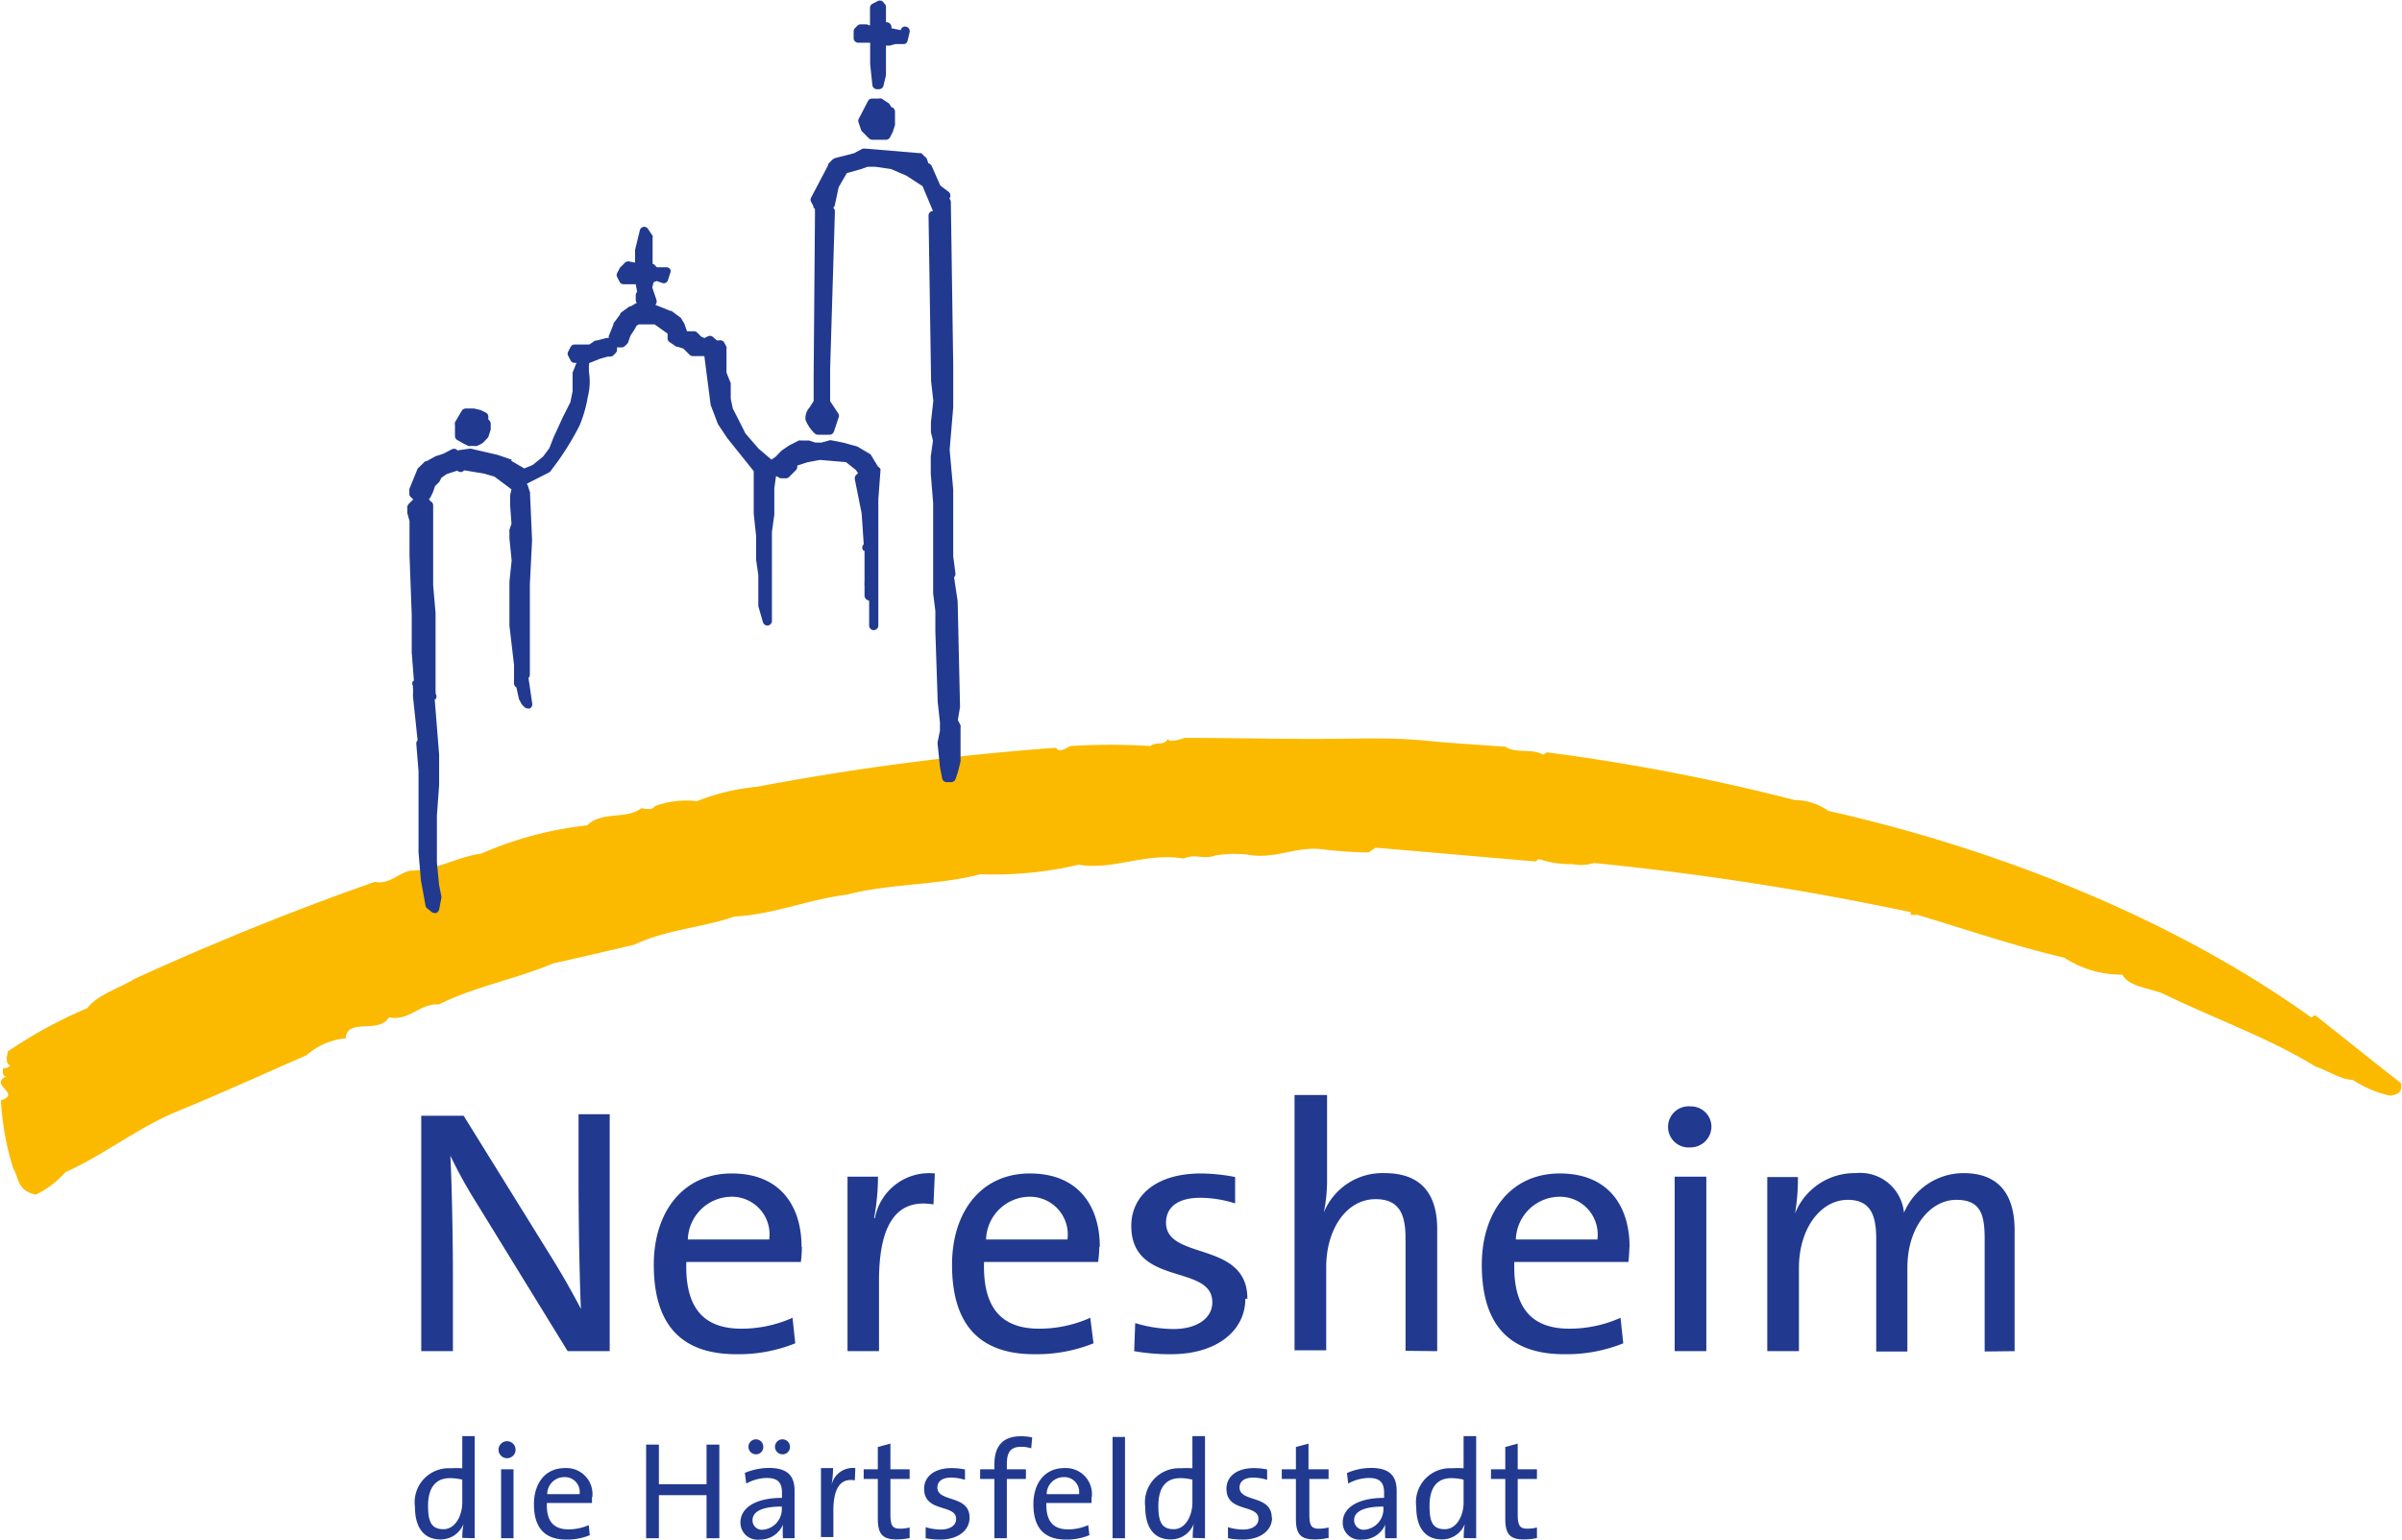
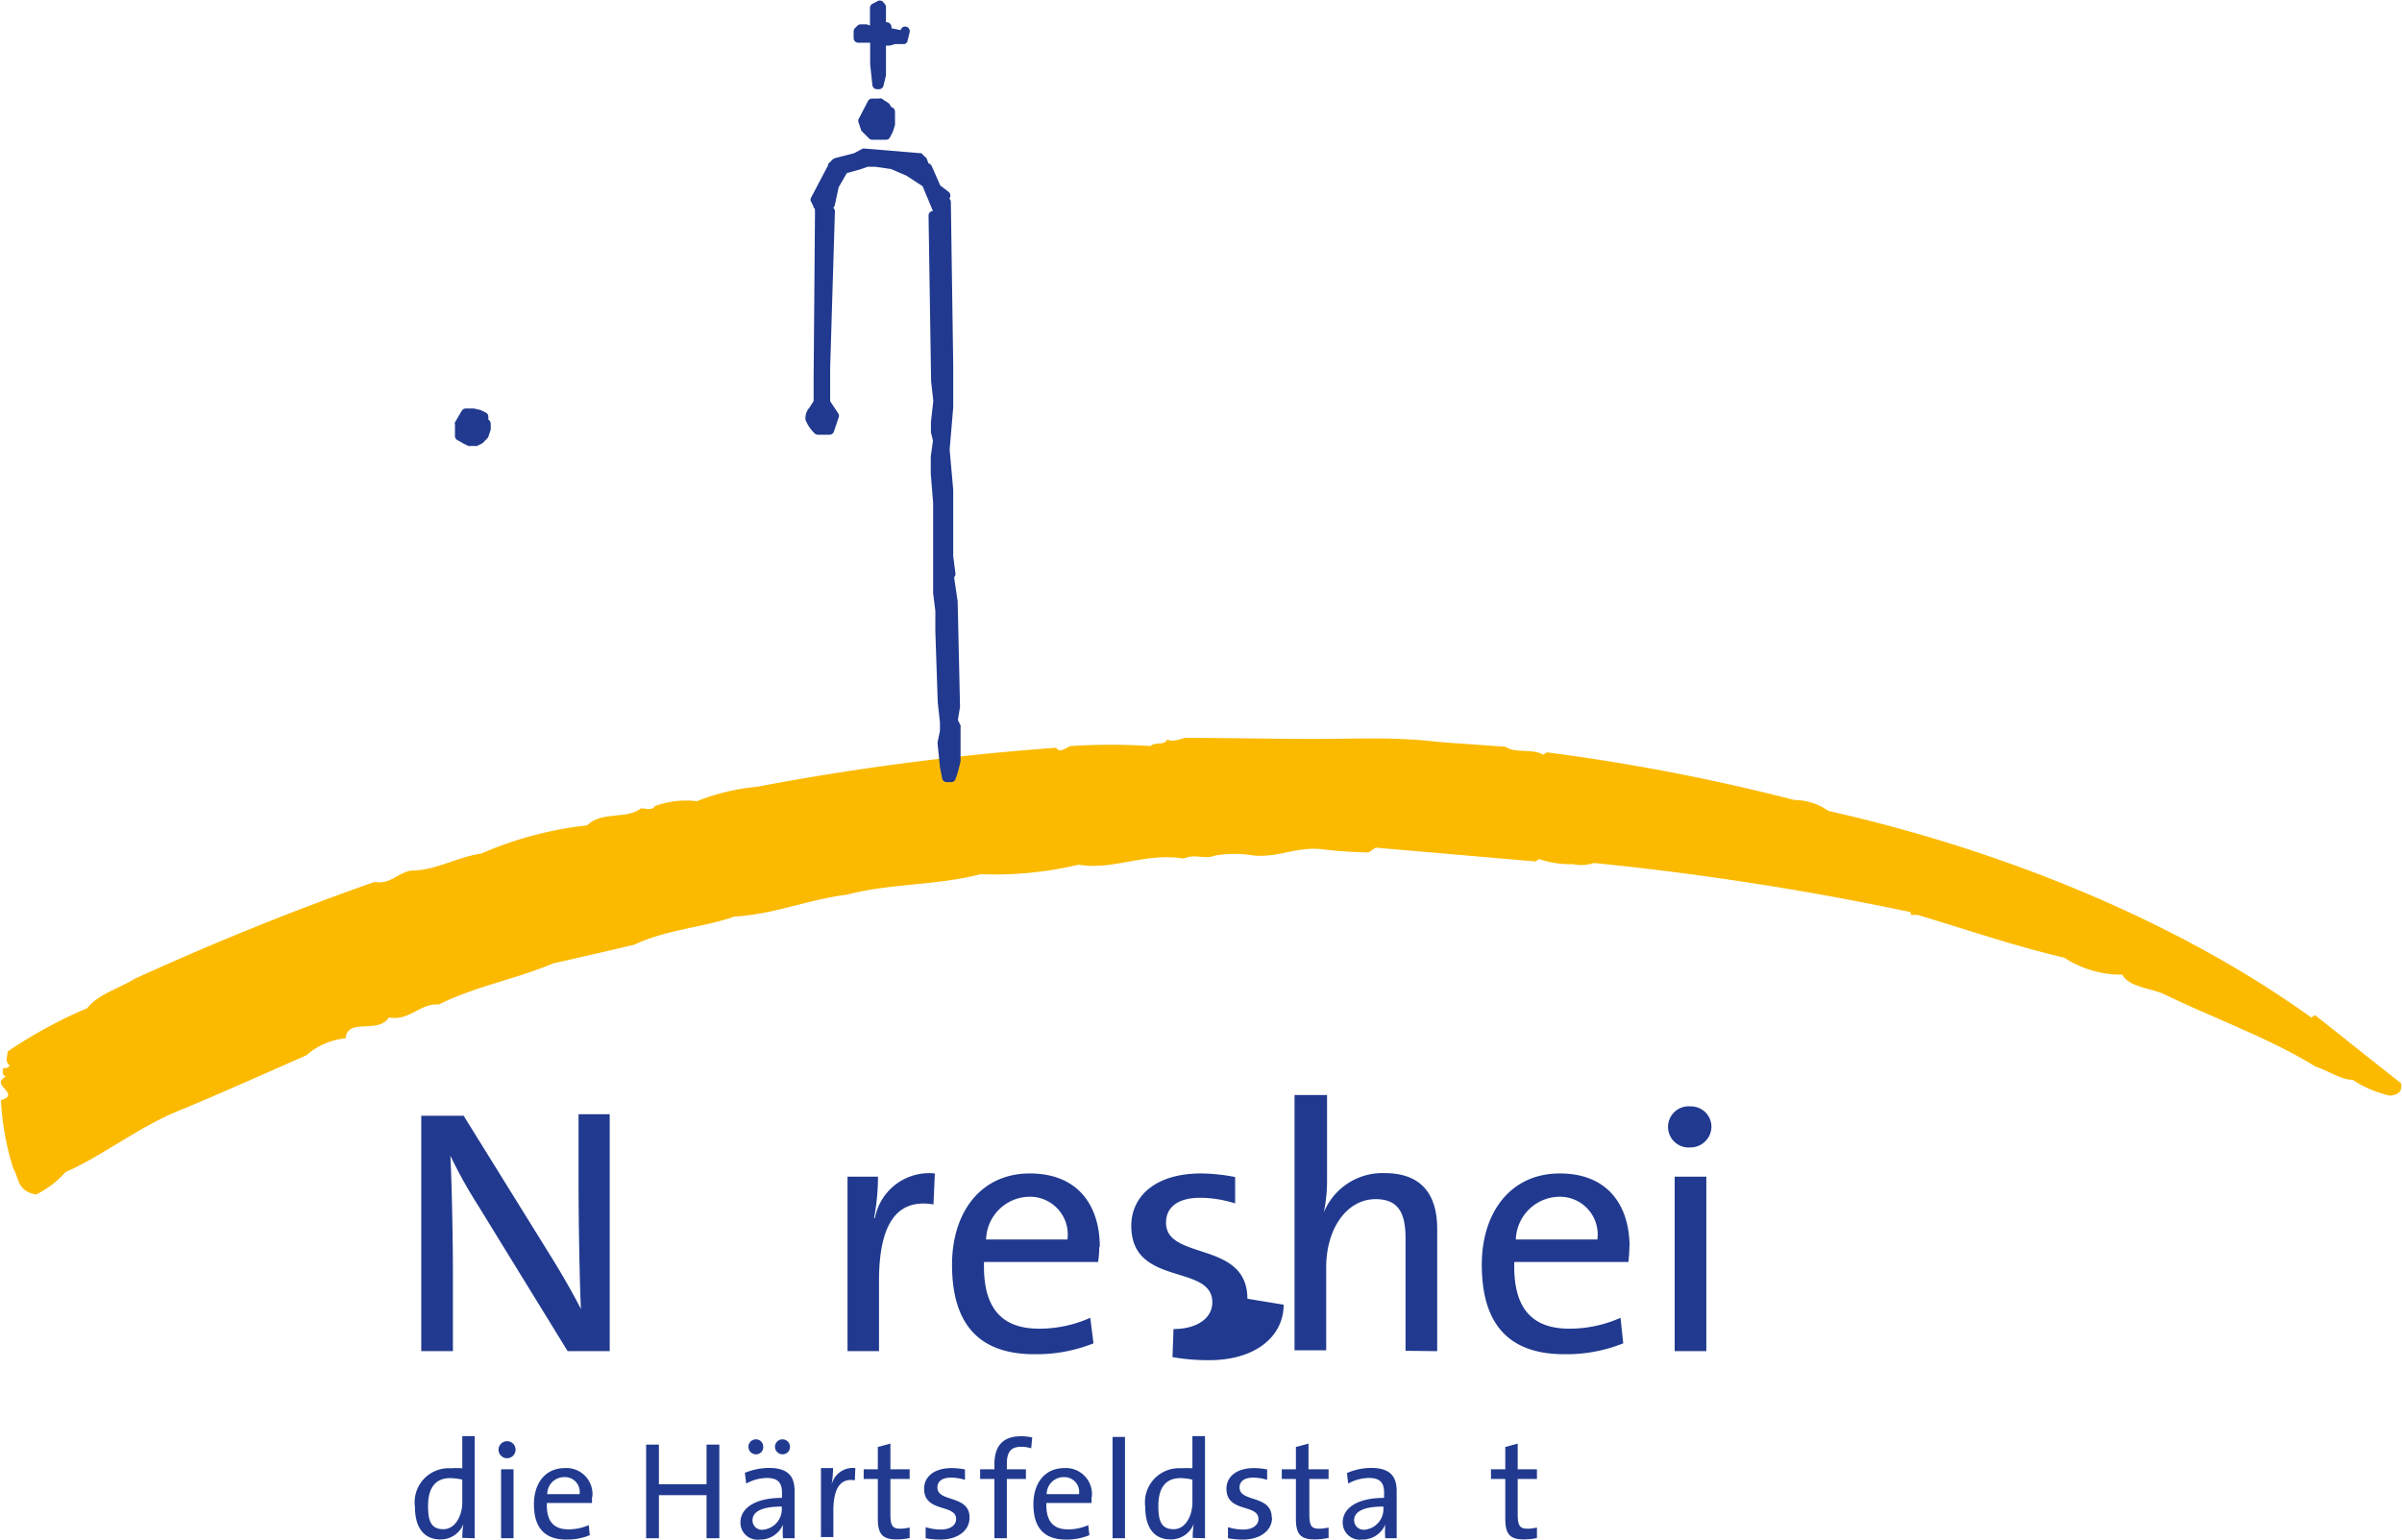
<svg xmlns="http://www.w3.org/2000/svg" viewBox="0 0 141.01 90.45" width="156" height="100">
  <defs>
    <style>.cls-1{fill:#213a8f;}.cls-2{fill:#fbba00;}</style>
  </defs>
  <g id="Ebene_2" data-name="Ebene 2">
    <g id="Ebene_1-2" data-name="Ebene 1">
      <path class="cls-1" d="M35.77,79.38V65.46H33.94v4c0,2.31.06,5.73.14,7.44-.52-1-1.09-2-1.71-3l-5.18-8.35H24.7V79.38h1.86V74.9c0-2.2-.07-5.54-.15-7A28.34,28.34,0,0,0,28,70.76l5.3,8.62Z" />
-       <path class="cls-1" d="M45.14,72.82H40.36a2.59,2.59,0,0,1,2.5-2.51,2.21,2.21,0,0,1,2.28,2.51m1.9.43c0-2.35-1.21-4.31-4.1-4.31s-4.58,2.29-4.58,5.36c0,3.61,1.69,5.26,4.85,5.26a8.93,8.93,0,0,0,3.46-.64l-.16-1.5a7.36,7.36,0,0,1-3,.64c-2.19,0-3.32-1.18-3.24-3.92H47a7.94,7.94,0,0,0,.06-.89" />
      <path class="cls-1" d="M54.87,68.94a3.24,3.24,0,0,0-3.52,2.62H51.3a13.18,13.18,0,0,0,.23-2.43H49.74V79.38h1.85V75.25c0-3.27,1-4.86,3.2-4.49Z" />
      <path class="cls-1" d="M62.66,72.82H57.88a2.58,2.58,0,0,1,2.49-2.51,2.22,2.22,0,0,1,2.29,2.51m1.9.43c0-2.35-1.22-4.31-4.11-4.31s-4.57,2.29-4.57,5.36c0,3.61,1.69,5.26,4.84,5.26a9,9,0,0,0,3.47-.64L64,77.42a7.33,7.33,0,0,1-3,.64c-2.18,0-3.32-1.18-3.24-3.92h6.7a6.28,6.28,0,0,0,.07-.89" />
-       <path class="cls-1" d="M73.23,76.3c0-3.44-4.78-2.22-4.78-4.47,0-.89.68-1.46,2-1.46a6.83,6.83,0,0,1,2.06.33l0-1.55a10.88,10.88,0,0,0-2-.21c-2.68,0-4.1,1.34-4.1,3.08,0,3.6,4.76,2.2,4.76,4.49,0,.95-.92,1.57-2.28,1.57a7.86,7.86,0,0,1-2.25-.35l-.06,1.65a12.09,12.09,0,0,0,2.16.18c2.72,0,4.37-1.4,4.37-3.26" />
+       <path class="cls-1" d="M73.23,76.3c0-3.44-4.78-2.22-4.78-4.47,0-.89.68-1.46,2-1.46a6.83,6.83,0,0,1,2.06.33l0-1.55a10.88,10.88,0,0,0-2-.21c-2.68,0-4.1,1.34-4.1,3.08,0,3.6,4.76,2.2,4.76,4.49,0,.95-.92,1.57-2.28,1.57l-.06,1.65a12.09,12.09,0,0,0,2.16.18c2.72,0,4.37-1.4,4.37-3.26" />
      <path class="cls-1" d="M84.38,79.38V72.2c0-1.81-.74-3.28-3.09-3.28a3.72,3.72,0,0,0-3.57,2.31l0,0a9.25,9.25,0,0,0,.19-2V64.33H76v15h1.86V74.45c0-2.27,1.21-4,2.9-4,1.36,0,1.76.84,1.76,2.29v6.62Z" />
      <path class="cls-1" d="M93.74,72.82H89a2.59,2.59,0,0,1,2.5-2.51,2.22,2.22,0,0,1,2.29,2.51m1.89.43c0-2.35-1.21-4.31-4.1-4.31S87,71.23,87,74.3c0,3.61,1.69,5.26,4.85,5.26a8.93,8.93,0,0,0,3.46-.64l-.16-1.5a7.36,7.36,0,0,1-3,.64c-2.19,0-3.32-1.18-3.24-3.92h6.7a7.94,7.94,0,0,0,.06-.89" />
      <path class="cls-1" d="M100.19,69.13H98.33V79.38h1.86Zm.3-2.91A1.2,1.2,0,0,0,99.26,65a1.21,1.21,0,1,0,0,2.41,1.23,1.23,0,0,0,1.23-1.22" />
-       <path class="cls-1" d="M118.3,79.38v-7.1c0-2.31-1.11-3.36-3-3.36a3.8,3.8,0,0,0-3.5,2.33,2.58,2.58,0,0,0-2.83-2.33,3.77,3.77,0,0,0-3.57,2.37l0,0a12,12,0,0,0,.17-2.14h-1.8V79.38h1.86V74.49c0-2.35,1.3-4,2.87-4,1.4,0,1.67,1,1.67,2.31v6.6h1.83V74.49c0-2.47,1.4-4,2.87-4s1.67.91,1.67,2.33v6.58Z" />
      <path class="cls-2" d="M85.12,43.64l3.27.23c.58.41,1.61.09,2.22.47l.21-.14A119.9,119.9,0,0,1,105.36,47a3.52,3.52,0,0,1,2,.64C117.83,50,128,54.22,135.73,59.78l.22-.14c1.71,1.35,3.49,2.78,5.05,4,.07.47-.11.67-.66.73a6.63,6.63,0,0,1-2.18-.93c-.67,0-1.47-.55-2.19-.78C133.3,61,130,59.83,127,58.37c-.78-.32-2-.4-2.37-1.11a6.12,6.12,0,0,1-3.42-1c-2.94-.68-5.75-1.66-8.61-2.51l-.4,0v-.16a172.19,172.19,0,0,0-18.62-2.89,2.36,2.36,0,0,1-1.22.07,5.9,5.9,0,0,1-2-.3l-.21.14-9.38-.81-.42.28a25.12,25.12,0,0,1-2.84-.2c-1.43-.12-2.48.51-3.92.38a6.73,6.73,0,0,0-2.24,0c-.76.26-1.14-.13-1.86.18-2.29-.37-4.15.71-6.17.36a21.63,21.63,0,0,1-5.77.56c-2.5.66-5.34.54-7.84,1.2-2.27.28-4.28,1.16-6.63,1.29-1.76.63-4,.76-5.86,1.65-1.6.38-3.17.74-4.77,1.1-2.18.92-4.59,1.35-6.71,2.41-1.14-.08-1.72,1-2.94.76-.6,1-2.45,0-2.54,1.23a4.09,4.09,0,0,0-2.31,1c-2.53,1.11-5.33,2.37-7.58,3.29S5.81,68,3.8,68.86a5.54,5.54,0,0,1-1.73,1.32c-1.13-.21-1-1-1.34-1.54a16,16,0,0,1-.72-4c1.23-.39-.71-.89.29-1.39-.26-.1-.17-.36-.16-.51.19.06.3-.06.41-.13C.19,62.39.42,62,.4,61.78a26.89,26.89,0,0,1,4.68-2.55c.63-.82,1.86-1.15,2.77-1.72,4.61-2.1,9.27-4,14.12-5.7.86.17,1.34-.5,2.09-.66,1.51,0,2.71-.8,4.16-1a21.35,21.35,0,0,1,6.23-1.66c.83-.85,2.3-.33,3.16-1,.27,0,.66.15.81-.13a5.33,5.33,0,0,1,2.47-.29,12.83,12.83,0,0,1,3.55-.85A153.91,153.91,0,0,1,62,43.93c.18.35.57,0,.85-.1a36.57,36.57,0,0,1,4.69,0c.26-.27.81,0,1-.4.18.2.77,0,1-.08,2.65,0,5.57.07,8,.06s4.41-.11,6.74.16Z" />
      <path class="cls-1" d="M50.37,2.51H51l.07,0V3.77L51.2,5a.27.27,0,0,0,.26.24h.14A.27.27,0,0,0,51.86,5L52,4.43V2.68l.07,0h.15l.32-.09H53a.24.24,0,0,0,.27-.2l.12-.5a.27.27,0,0,0-.2-.32.25.25,0,0,0-.32.2h0l-.55-.11a.32.32,0,0,0-.05-.23A.27.27,0,0,0,52,1.31V.41a.27.27,0,0,0-.08-.19L51.8.08a.29.29,0,0,0-.32,0l-.27.14a.27.27,0,0,0-.15.24V1.5l-.19-.07h-.36a.26.26,0,0,0-.19.08l-.14.14a.27.27,0,0,0-.08.19v.41A.27.27,0,0,0,50.37,2.51Z" />
-       <path class="cls-1" d="M51.54,27.43l-.41-.68a.2.2,0,0,0-.09-.09l-.73-.43L49.47,26l-.67-.13a.24.24,0,0,0-.12,0l-.47.13h-.36l-.37-.12-.08,0H47a.27.27,0,0,0-.12,0l-.57.29-.44.3-.36.37-.24.16-.76-.65-.77-.89-.4-.8L43,24l-.12-.58v-.81a.44.44,0,0,0,0-.1l-.25-.62V20.5a.24.24,0,0,0,0-.12l-.14-.27A.27.27,0,0,0,42.2,20h-.13l-.22-.19a.27.27,0,0,0-.31-.05l-.21.1-.18-.08-.24-.24a.27.27,0,0,0-.19-.08h-.41L40.15,19,40,18.76a.23.23,0,0,0-.07-.1l-.54-.4-.07,0-.87-.35h0a.29.29,0,0,0,.07-.28l-.25-.74.08-.31.18-.07.32.11a.27.27,0,0,0,.2,0,.25.25,0,0,0,.14-.16l.13-.4a.27.27,0,0,0,0-.25.27.27,0,0,0-.22-.11h-.56l-.19-.19-.06,0V14a.3.3,0,0,0,0-.15l-.27-.4a.26.26,0,0,0-.27-.12.27.27,0,0,0-.21.2l-.28,1.15v.75l-.35-.07a.26.26,0,0,0-.24.07l-.27.27a.12.12,0,0,0-.05.07l-.14.27a.25.25,0,0,0,0,.24l.14.27a.26.26,0,0,0,.24.15h.71l.08.45,0,0a.27.27,0,0,0-.08.19v.27a.28.28,0,0,0,.06.18L37,18l-.07,0-.54.4,0,.06-.4.54a.21.21,0,0,0,0,.06l-.27.67a.23.23,0,0,0,0,.14h0a.31.31,0,0,0-.19,0l-.54.14a.19.19,0,0,0-.08,0l-.34.23h-.86a.26.26,0,0,0-.24.15l-.14.27a.25.25,0,0,0,0,.24l.14.27a.26.26,0,0,0,.24.15h.11l-.23.57a.36.36,0,0,0,0,.1v1l-.13.64-.44.87-.55,1.2-.25.64-.37.49-.61.49-.49.2L30,27.08A.2.2,0,0,0,30,27l-.83-.28-1.55-.36h-.1l-.69.1-.07-.06a.29.29,0,0,0-.27,0l-.5.26-.44.14L25,27.1a.18.18,0,0,0-.07,0l-.41.4a.21.21,0,0,0-.06.1L24,28.73a.31.31,0,0,0,0,.1V29a.26.26,0,0,0,.07.19l.16.15h0l-.27.27a.27.27,0,0,0-.08.19v.34l.13.47v2l.13,3.52v2.21L24.27,40l-.05,0a.27.27,0,0,0,0,.31h0a.23.23,0,0,0,0,.14v.27a.23.23,0,0,0,0,.14h0a.27.27,0,0,0,0,.12l.26,2.47,0,.05a.26.26,0,0,0-.07.21l.13,1.6v4.76l.14,1.65.27,1.48a.27.27,0,0,0,.1.17l.26.21a.27.27,0,0,0,.17.06h.1a.31.31,0,0,0,.17-.2l.13-.68a.21.21,0,0,0,0-.11l-.13-.65-.13-1.33V47.9l.13-1.78V44.34l-.26-3.26.05,0a.27.27,0,0,0,0-.33.28.28,0,0,0,0-.13v-.13c0-.64,0-1,0-1.14V36l-.14-1.61V29.69a.25.25,0,0,0-.16-.24.18.18,0,0,0-.1-.11l.05-.05.05-.07.15-.31.12-.35.22-.22a.18.18,0,0,0,.05-.07l.11-.21.31-.21.62-.2h0a.26.26,0,0,0,.29.06.23.23,0,0,0,.11-.08l1.15.19L29,28l1,.75-.08.35v.57L30,30.77l-.12.35a.22.22,0,0,0,0,.08v.43l.13,1.3-.13,1.24v2.59l.27,2.3v1.08a.26.26,0,0,0,.07.19l.07.06.15.68.14.27.05.07.13.13a.27.27,0,0,0,.19.08.28.28,0,0,0,.13,0,.27.27,0,0,0,.14-.28L31,39.83l0,0a.27.27,0,0,0,.08-.19V34.32l.13-2.59L31.09,29a.19.19,0,0,0,0-.07l-.13-.4a.39.39,0,0,0-.06-.11h0l1.28-.65a.23.23,0,0,0,.1-.07l.41-.55A16.64,16.64,0,0,0,34,25a7.58,7.58,0,0,0,.48-1.67,3.64,3.64,0,0,0,.07-1.49v-.35a.3.3,0,0,0,0-.15h0l.64-.26.47-.13h.14a.27.27,0,0,0,.19-.08l.13-.13a.27.27,0,0,0,.08-.19v-.14h.27a.27.27,0,0,0,.19-.08l.14-.13a.24.24,0,0,0,.06-.11l.13-.37.26-.4.1-.19.13-.07h.93l.76.54v.27a.27.27,0,0,0,.12.23l.4.27.07,0,.34.11.36.36a.27.27,0,0,0,.19.08h.68l.37,2.87.43,1.13.54.81,1.56,1.95v2.49l.14,1.32v1.39l.13.9v1.76s0,0,0,.07l.27.94a.28.28,0,0,0,.3.2.28.28,0,0,0,.23-.27V31.24l.14-1V28.68l.1-.71.12.05a.27.27,0,0,0,.19.08h.27a.27.27,0,0,0,.19-.08l.4-.4a.27.27,0,0,0,.08-.19v-.08l.59-.19.74-.14,1.53.13.58.46.13.19-.12.11a.29.29,0,0,0-.07.25l.4,2,.12,1.77,0,.05a.26.26,0,0,0,0,.38l.05,0v1.78a.27.27,0,0,0,0,.12h0a.33.33,0,0,0,0,.14V35a.28.28,0,0,0,.15.24l.12.06v1.45a.27.27,0,0,0,.54,0V29.34l.13-1.75A.21.21,0,0,0,51.54,27.43Z" />
      <path class="cls-1" d="M52.31,6.29l-.07-.12a.24.24,0,0,0-.09-.11l-.41-.27a.25.25,0,0,0-.15,0h-.41a.28.28,0,0,0-.24.15L50.39,7a.27.27,0,0,0,0,.2l.14.41a.24.24,0,0,0,.06.11l.41.41a.27.27,0,0,0,.19.08H52a.26.26,0,0,0,.24-.15l.16-.31.13-.41a.29.29,0,0,0,0-.09V6.56A.28.28,0,0,0,52.31,6.29Z" />
      <path class="cls-1" d="M56.37,42.59l-.14-.27a.18.18,0,0,0,0-.07l0,0,.12-.72-.14-6.21L56,33.91l0,0a.27.27,0,0,0,.08-.23l-.13-1V28.78l-.21-2.36.21-2.5V21.48l-.14-9.62a.26.26,0,0,0-.09-.19l0,0a.26.26,0,0,0,.06-.21.26.26,0,0,0-.1-.19l-.49-.37-.51-1.16a.32.32,0,0,0-.19-.15l-.08-.23a.29.29,0,0,0-.13-.16L54.08,9A.19.19,0,0,0,54,9l-3.22-.27-.15,0L50.13,9,49,9.29l-.13.07-.27.28a.18.18,0,0,0,0,.07l-1,1.9a.25.25,0,0,0,0,.24l.14.27a.18.18,0,0,0,0,.07l.09.09a.28.28,0,0,0,0,.13l-.08,9.76v1.39l-.24.38a.91.91,0,0,0-.24.65.15.15,0,0,0,0,.07,2.23,2.23,0,0,0,.56.82.3.3,0,0,0,.18.06h.67a.27.27,0,0,0,.26-.18l.27-.81a.26.26,0,0,0,0-.24l-.49-.74V21.64L49,12.41a.3.3,0,0,0-.1-.21.2.2,0,0,0,.09-.13L49.22,11l.48-.83.85-.24.37-.13h.46l.91.13.91.39.95.62.61,1.46a.24.24,0,0,0-.18.07.27.27,0,0,0-.08.19l.15,9.74.13,1.15-.14,1.25v.6l.12.49-.13.93v1l.14,1.74v5.29l.13,1.05V37.1l.14,4.16.13,1.18v.49l-.14.68v.08l.14,1.37.13.67a.27.27,0,0,0,.26.22h.28a.27.27,0,0,0,.25-.19l.14-.42.15-.61v-2A.27.27,0,0,0,56.37,42.59Z" />
      <path class="cls-1" d="M27.2,26.07l.27.13a.21.21,0,0,0,.12,0h.26a.21.21,0,0,0,.12,0l.27-.13.08-.05.26-.27a.26.26,0,0,0,.07-.11l.13-.4a.29.29,0,0,0,0-.09v-.26a.29.29,0,0,0-.14-.24v-.17a.26.26,0,0,0-.15-.24l-.3-.15L27.8,24l-.08,0h-.4a.28.28,0,0,0-.24.13l-.4.68a.23.23,0,0,0,0,.14v.67a.27.27,0,0,0,.12.22Z" />
      <path class="cls-1" d="M27.11,88.28c0,.71-.38,1.56-1.11,1.56s-.9-.49-.9-1.37c0-1.16.52-1.63,1.29-1.63a3.08,3.08,0,0,1,.72.09Zm.73,2.09v-6h-.73v1.89a5.64,5.64,0,0,0-.69,0,2,2,0,0,0-2.09,2.27c0,1.18.5,1.91,1.49,1.91a1.43,1.43,0,0,0,1.36-.91h0a4.7,4.7,0,0,0-.07.82Z" />
      <path class="cls-1" d="M30.12,86.32h-.73v4.05h.73Zm.12-1.15a.49.49,0,0,0-1,0,.49.49,0,1,0,1,0" />
      <path class="cls-1" d="M34,87.78H32.1a1,1,0,0,1,1-1,.87.87,0,0,1,.9,1m.75.17a1.53,1.53,0,0,0-1.62-1.7c-1.15,0-1.81.9-1.81,2.12,0,1.43.67,2.08,1.91,2.08a3.45,3.45,0,0,0,1.37-.26l-.06-.59a3,3,0,0,1-1.18.25c-.87,0-1.32-.46-1.28-1.55h2.65c0-.13,0-.25,0-.35" />
      <polygon class="cls-1" points="41.46 84.87 41.46 87.2 38.66 87.2 38.66 84.87 37.91 84.87 37.91 90.37 38.66 90.37 38.66 87.84 41.46 87.84 41.46 90.37 42.21 90.37 42.21 84.87 41.46 84.87" />
      <path class="cls-1" d="M45.88,88.58a1.22,1.22,0,0,1-1.1,1.29.55.55,0,0,1-.62-.56c0-.37.31-.8,1.72-.8Zm.75,1.79c0-.35,0-.78,0-1.16V87.59c0-.8-.33-1.35-1.5-1.35a3.77,3.77,0,0,0-1.42.29l.08.63A2.57,2.57,0,0,1,45,86.83c.67,0,.89.3.89.86V88c-1.53,0-2.44.57-2.44,1.45a1,1,0,0,0,1.13,1,1.45,1.45,0,0,0,1.37-.88h0a5,5,0,0,0,0,.8ZM44.79,85a.43.43,0,0,0-.43-.44.44.44,0,0,0-.44.44.44.44,0,0,0,.44.44.42.42,0,0,0,.43-.44m1.57,0a.44.44,0,1,0-.43.44.43.43,0,0,0,.43-.44" />
      <path class="cls-1" d="M50.2,86.25a1.28,1.28,0,0,0-1.4,1h0a5.81,5.81,0,0,0,.09-1h-.71v4.05h.73V88.74c0-1.29.41-1.92,1.26-1.77Z" />
      <path class="cls-1" d="M53.39,90.36v-.62a2.43,2.43,0,0,1-.55.07c-.46,0-.58-.18-.58-.85V86.89h1.13v-.57H52.26V84.81l-.74.2v1.31h-.83v.57h.83v2.33c0,.88.26,1.22,1.09,1.22a3.89,3.89,0,0,0,.78-.08" />
      <path class="cls-1" d="M56.91,89.16c0-1.36-1.89-.88-1.89-1.77,0-.35.27-.58.8-.58a2.81,2.81,0,0,1,.82.13l0-.61a4.13,4.13,0,0,0-.78-.08c-1.06,0-1.62.53-1.62,1.21,0,1.43,1.88.88,1.88,1.78,0,.38-.36.62-.9.62a3.07,3.07,0,0,1-.89-.14l0,.65a4.46,4.46,0,0,0,.85.08c1.08,0,1.73-.56,1.73-1.29" />
      <path class="cls-1" d="M60.59,84.45a3,3,0,0,0-.67-.07c-1,0-1.55.52-1.55,1.64v.3h-.84v.57h.84v3.48h.73V86.89h1.12v-.57H59.1V86c0-.71.25-1,.83-1a1.75,1.75,0,0,1,.6.09Z" />
      <path class="cls-1" d="M63.33,87.78H61.44a1,1,0,0,1,1-1,.87.87,0,0,1,.9,1m.75.17a1.53,1.53,0,0,0-1.62-1.7c-1.15,0-1.81.9-1.81,2.12,0,1.43.67,2.08,1.92,2.08a3.49,3.49,0,0,0,1.37-.26l-.07-.59a2.92,2.92,0,0,1-1.18.25c-.86,0-1.31-.46-1.28-1.55h2.65a2.24,2.24,0,0,0,0-.35" />
      <rect class="cls-1" x="65.31" y="84.42" width="0.73" height="5.95" />
      <path class="cls-1" d="M70,88.28c0,.71-.37,1.56-1.1,1.56s-.9-.49-.9-1.37c0-1.16.51-1.63,1.29-1.63a2.94,2.94,0,0,1,.71.09Zm.74,2.09v-6H70v1.89a5.38,5.38,0,0,0-.68,0,2,2,0,0,0-2.09,2.27c0,1.18.49,1.91,1.49,1.91a1.44,1.44,0,0,0,1.36-.91h0a4.66,4.66,0,0,0-.06.82Z" />
      <path class="cls-1" d="M74.66,89.16c0-1.36-1.89-.88-1.89-1.77,0-.35.27-.58.8-.58a2.81,2.81,0,0,1,.82.13v-.61a3.94,3.94,0,0,0-.77-.08c-1.06,0-1.62.53-1.62,1.21,0,1.43,1.88.88,1.88,1.78,0,.38-.37.62-.9.62a3.07,3.07,0,0,1-.89-.14l0,.65a4.65,4.65,0,0,0,.86.08c1.08,0,1.73-.56,1.73-1.29" />
      <path class="cls-1" d="M78,90.36v-.62a2.45,2.45,0,0,1-.56.07c-.45,0-.57-.18-.57-.85V86.89H78v-.57H76.82V84.81l-.74.2v1.31h-.83v.57h.83v2.33c0,.88.25,1.22,1.09,1.22a3.89,3.89,0,0,0,.78-.08" />
      <path class="cls-1" d="M81.22,88.58a1.22,1.22,0,0,1-1.1,1.29.56.56,0,0,1-.62-.56c0-.37.31-.8,1.72-.8ZM82,90.37c0-.35,0-.78,0-1.16V87.59c0-.8-.34-1.35-1.5-1.35a3.58,3.58,0,0,0-1.42.3l.07.62a2.57,2.57,0,0,1,1.22-.33c.67,0,.89.3.89.86V88c-1.53,0-2.43.57-2.43,1.45a1,1,0,0,0,1.12,1,1.46,1.46,0,0,0,1.38-.88h0a5,5,0,0,0,0,.8Z" />
-       <path class="cls-1" d="M85.93,88.28c0,.71-.37,1.56-1.11,1.56s-.89-.49-.89-1.37c0-1.16.51-1.63,1.29-1.63a3,3,0,0,1,.71.09Zm.74,2.09v-6h-.74v1.89a5.38,5.38,0,0,0-.68,0,2,2,0,0,0-2.1,2.27c0,1.18.5,1.91,1.5,1.91A1.44,1.44,0,0,0,86,89.54h0a4.66,4.66,0,0,0-.06.82Z" />
      <path class="cls-1" d="M90.24,90.36v-.62a2.43,2.43,0,0,1-.55.07c-.46,0-.58-.18-.58-.85V86.89h1.13v-.57H89.11V84.81l-.73.2v1.31h-.84v.57h.84v2.33c0,.88.25,1.22,1.08,1.22a3.89,3.89,0,0,0,.78-.08" />
    </g>
  </g>
</svg>